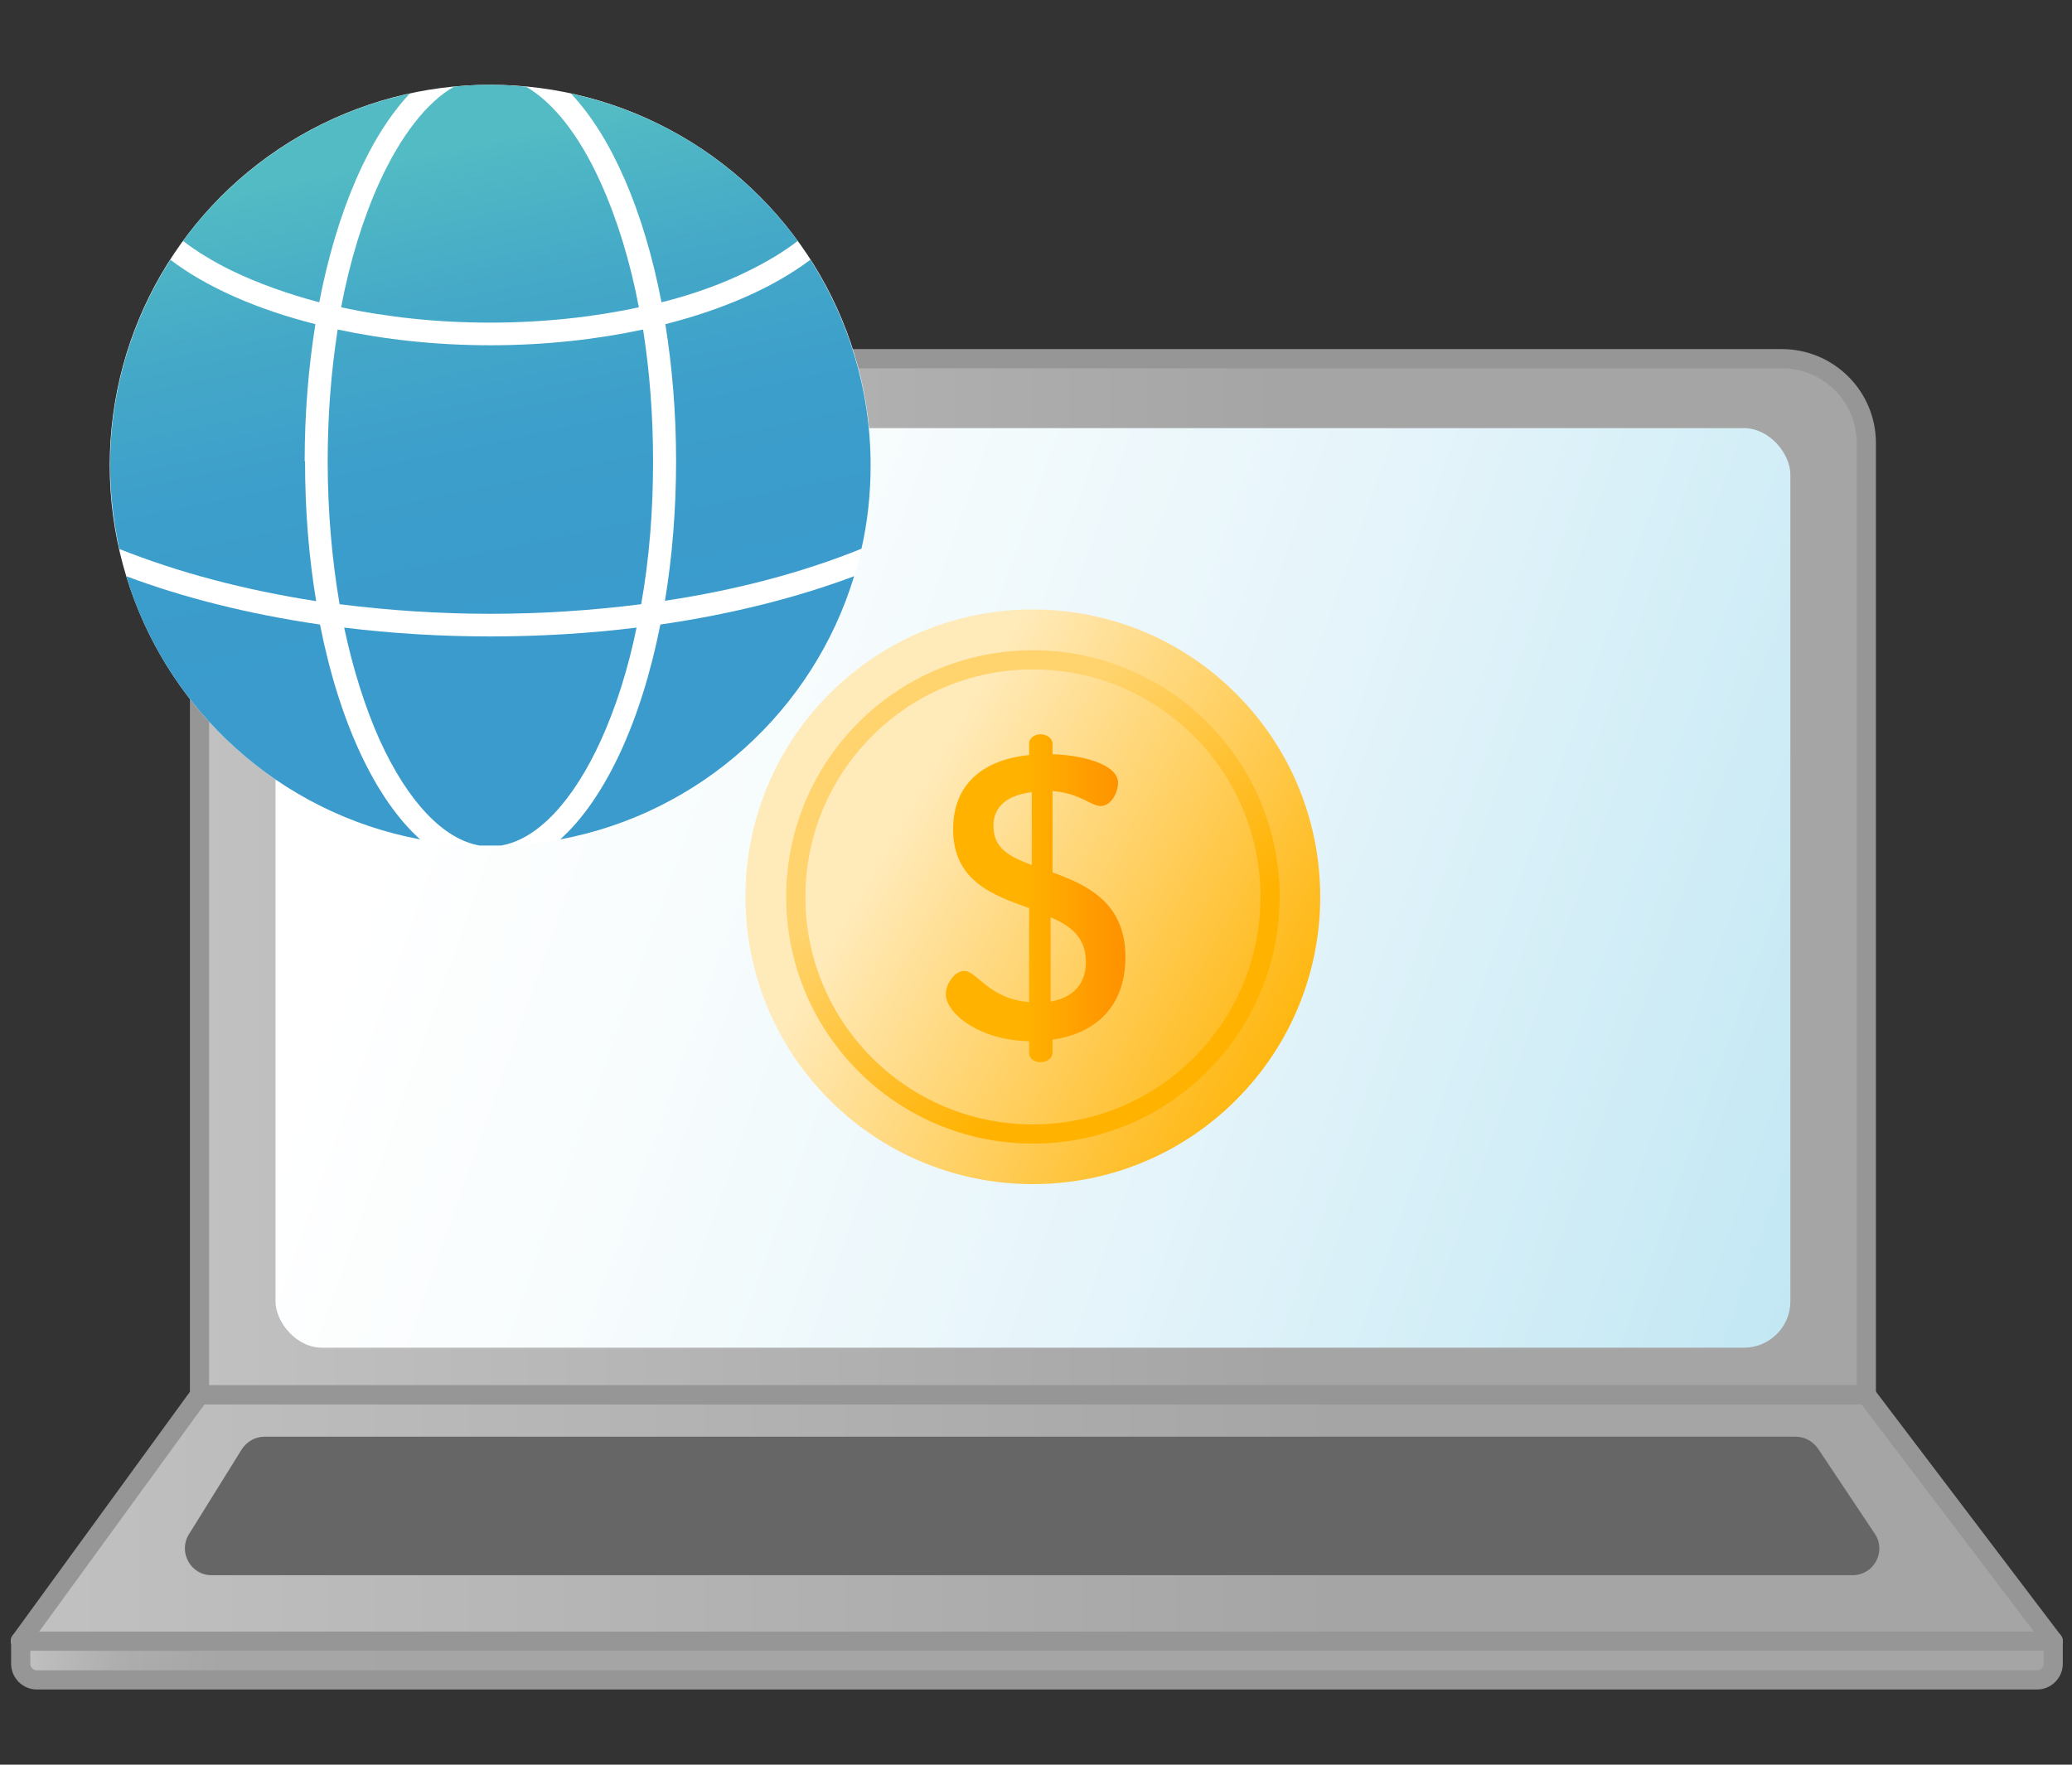
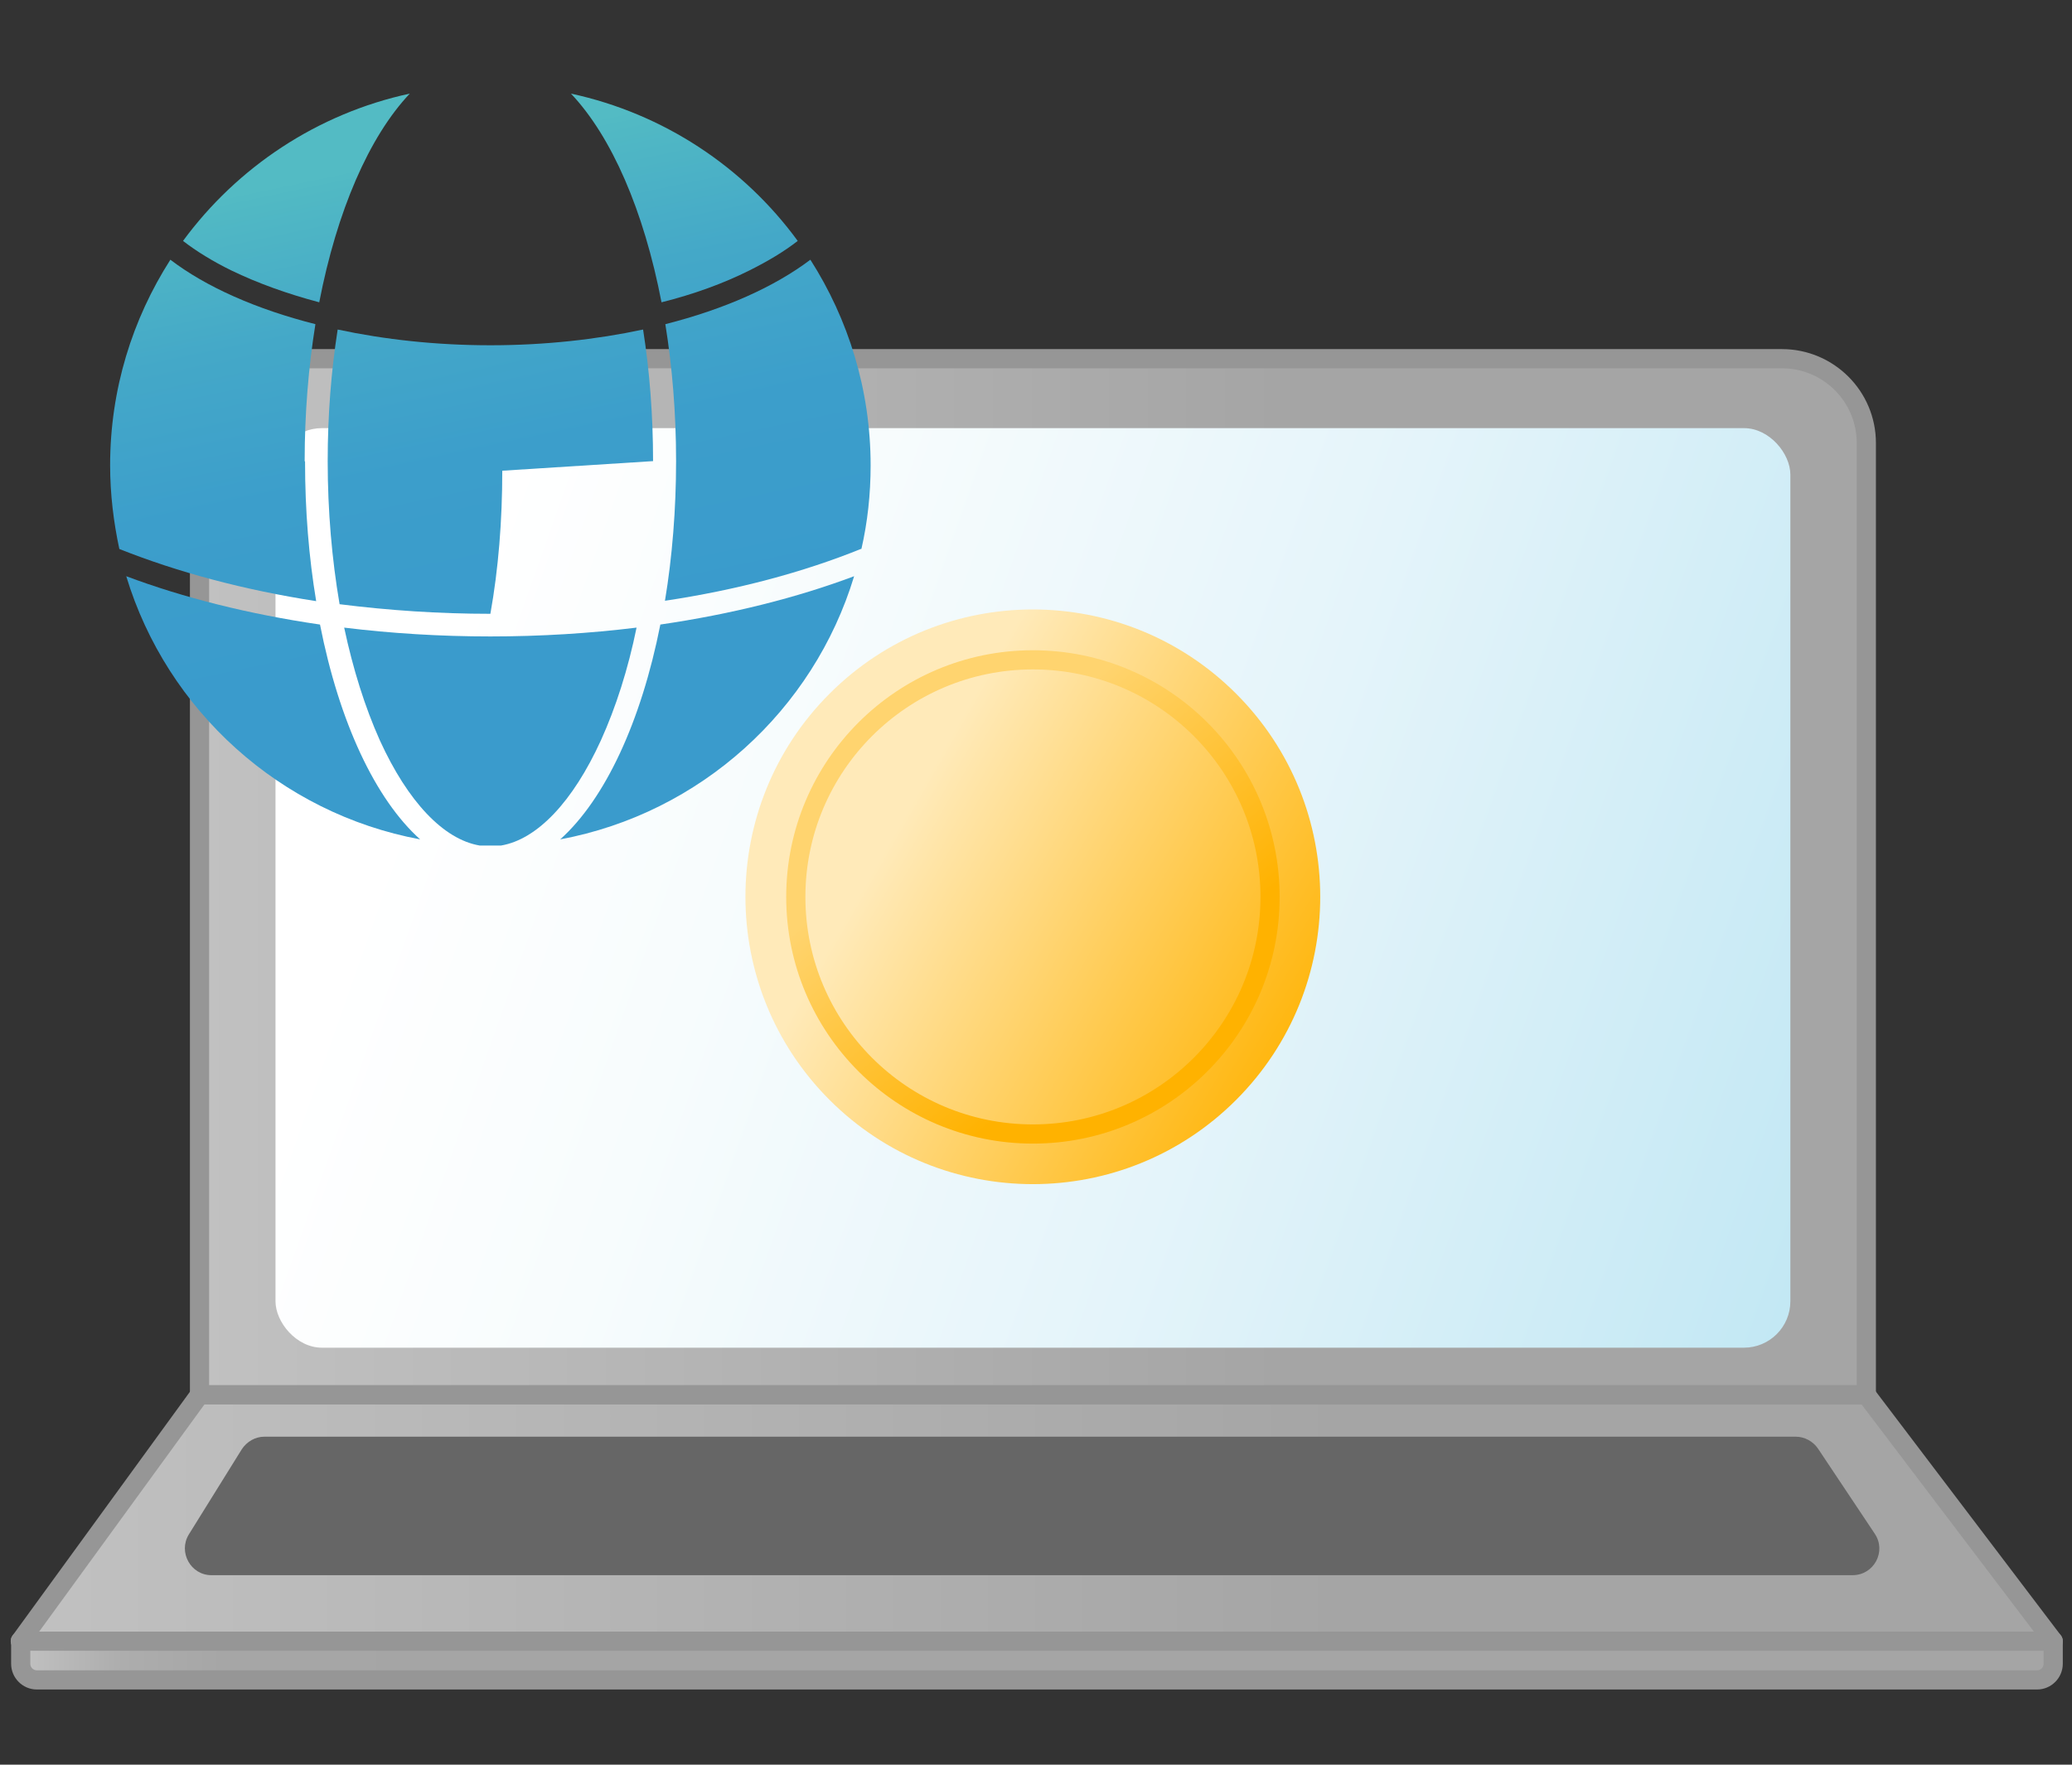
<svg xmlns="http://www.w3.org/2000/svg" xmlns:xlink="http://www.w3.org/1999/xlink" id="Layer_2" data-name="Layer 2" version="1.1" viewBox="0 0 54 46">
  <rect x="0" y="0" width="54" height="46" fill="#333333" stroke="none" />
  <defs>
    <style>
      .cls-1 {
        clip-path: url(#clippath);
      }

      .cls-2, .cls-3, .cls-4, .cls-5, .cls-6, .cls-7, .cls-8, .cls-9, .cls-10, .cls-11, .cls-12, .cls-13, .cls-14, .cls-15, .cls-16 {
        stroke-width: 0px;
      }

      .cls-2, .cls-17 {
        fill: none;
      }

      .cls-3 {
        fill: url(#linear-gradient-11);
      }

      .cls-4 {
        fill: url(#linear-gradient-12);
      }

      .cls-5 {
        fill: url(#linear-gradient-13);
      }

      .cls-6 {
        fill: url(#linear-gradient-10);
      }

      .cls-7 {
        fill: url(#linear-gradient-16);
      }

      .cls-8 {
        fill: url(#linear-gradient-15);
      }

      .cls-9 {
        fill: url(#linear-gradient-14);
      }

      .cls-10 {
        fill: #666;
      }

      .cls-17 {
        stroke: url(#linear-gradient-6);
        stroke-miterlimit: 10;
      }

      .cls-17, .cls-18, .cls-19, .cls-20 {
        stroke-width: .5px;
      }

      .cls-18 {
        fill: url(#linear-gradient-3);
      }

      .cls-18, .cls-19, .cls-20 {
        stroke: #969696;
        stroke-linecap: round;
        stroke-linejoin: round;
      }

      .cls-19 {
        fill: url(#linear-gradient-4);
      }

      .cls-20 {
        fill: url(#linear-gradient);
      }

      .cls-11 {
        fill: url(#linear-gradient-2);
      }

      .cls-12 {
        fill: url(#linear-gradient-8);
      }

      .cls-13 {
        fill: url(#linear-gradient-9);
      }

      .cls-14 {
        fill: url(#linear-gradient-7);
      }

      .cls-15 {
        fill: url(#linear-gradient-5);
      }

      .cls-16 {
        fill: #fff;
      }
    </style>
    <clipPath id="clippath">
      <rect class="cls-2" width="54" height="46" />
    </clipPath>
    <linearGradient id="linear-gradient" x1="5.2" y1="22.86" x2="48.64" y2="22.86" gradientUnits="userSpaceOnUse">
      <stop offset="0" stop-color="#c1c1c1" />
      <stop offset=".65" stop-color="#a5a5a5" />
    </linearGradient>
    <linearGradient id="linear-gradient-2" x1="4.41" y1="15.19" x2="54.29" y2="32.82" gradientUnits="userSpaceOnUse">
      <stop offset=".14" stop-color="#fff" />
      <stop offset=".31" stop-color="#f7fcfd" />
      <stop offset=".56" stop-color="#e4f4fa" />
      <stop offset=".87" stop-color="#c3e8f4" />
      <stop offset="1" stop-color="#b3e2f1" />
    </linearGradient>
    <linearGradient id="linear-gradient-3" x1=".53" y1="39.57" x2="53.51" y2="39.57" xlink:href="#linear-gradient" />
    <linearGradient id="linear-gradient-4" x1=".53" y1="43.28" x2="53.51" y2="43.28" gradientUnits="userSpaceOnUse">
      <stop offset="0" stop-color="#c1c1c1" />
      <stop offset=".02" stop-color="#b9b9b9" />
      <stop offset=".05" stop-color="#adadad" />
      <stop offset=".1" stop-color="#a6a6a6" />
      <stop offset=".25" stop-color="#a5a5a5" />
    </linearGradient>
    <linearGradient id="linear-gradient-5" x1="21.2" y1="20.08" x2="40.36" y2="31.13" gradientTransform="translate(24.42 -12.19) rotate(45)" gradientUnits="userSpaceOnUse">
      <stop offset=".12" stop-color="#ffeab9" />
      <stop offset=".69" stop-color="#ffb200" />
      <stop offset="1" stop-color="#ff9100" />
    </linearGradient>
    <linearGradient id="linear-gradient-6" x1="22.78" y1="18.46" x2="31.06" y2="28.3" gradientUnits="userSpaceOnUse">
      <stop offset=".24" stop-color="#ffd46f" />
      <stop offset=".8" stop-color="#ffb200" />
    </linearGradient>
    <linearGradient id="linear-gradient-7" x1="24.65" y1="23.43" x2="29.34" y2="23.43" gradientUnits="userSpaceOnUse">
      <stop offset=".43" stop-color="#ffb200" />
      <stop offset="1" stop-color="#ff9100" />
    </linearGradient>
    <linearGradient id="linear-gradient-8" x1="7.44" y1="19.87" x2="4.41" y2="5.42" gradientUnits="userSpaceOnUse">
      <stop offset=".12" stop-color="#3a9bcc" />
      <stop offset=".46" stop-color="#3c9ecb" />
      <stop offset=".73" stop-color="#44a8c8" />
      <stop offset=".98" stop-color="#51b9c4" />
      <stop offset="1" stop-color="#53bbc4" />
    </linearGradient>
    <linearGradient id="linear-gradient-9" x1="14.94" y1="18.29" x2="11.9" y2="3.85" xlink:href="#linear-gradient-8" />
    <linearGradient id="linear-gradient-10" x1="14.13" y1="18.46" x2="11.09" y2="4.02" xlink:href="#linear-gradient-8" />
    <linearGradient id="linear-gradient-11" x1="13.26" y1="18.65" x2="10.22" y2="4.2" gradientUnits="userSpaceOnUse">
      <stop offset=".12" stop-color="#3a9bcc" />
      <stop offset=".46" stop-color="#3c9ecb" />
      <stop offset=".73" stop-color="#44a8c8" />
      <stop offset=".98" stop-color="#51b9c4" />
      <stop offset="1" stop-color="#53bbc4" />
    </linearGradient>
    <linearGradient id="linear-gradient-12" x1="18.26" y1="17.6" x2="15.22" y2="3.15" xlink:href="#linear-gradient-8" />
    <linearGradient id="linear-gradient-13" x1="7.42" y1="19.87" x2="4.38" y2="5.43" xlink:href="#linear-gradient-8" />
    <linearGradient id="linear-gradient-14" x1="20.79" y1="17.06" x2="17.75" y2="2.62" xlink:href="#linear-gradient-8" />
    <linearGradient id="linear-gradient-15" x1="20.51" y1="17.12" x2="17.48" y2="2.67" xlink:href="#linear-gradient-8" />
    <linearGradient id="linear-gradient-16" x1="10.84" y1="19.16" x2="7.8" y2="4.71" xlink:href="#linear-gradient-8" />
  </defs>
  <g class="cls-1">
    <g>
      <path class="cls-20" d="M7.39,9.35h39.05c1.21,0,2.2.98,2.2,2.2v24.81H5.2V11.55c0-1.21.98-2.2,2.2-2.2Z" />
      <rect class="cls-11" x="7.18" y="11.16" width="39.48" height="23.97" rx="1.21" ry="1.21" />
      <polygon class="cls-18" points="48.64 36.36 5.2 36.36 .53 42.78 53.51 42.78 48.64 36.36" />
      <path class="cls-19" d="M.53,42.78h52.98v.59c0,.23-.19.42-.42.42H.96c-.23,0-.42-.19-.42-.42v-.59h0Z" />
      <path class="cls-10" d="M48.28,41.06H5.51c-.54,0-.87-.6-.59-1.06l1.38-2.22c.13-.2.35-.33.59-.33h39.91c.23,0,.45.12.58.31l1.48,2.22c.31.46-.02,1.08-.58,1.08Z" />
      <g>
        <circle class="cls-15" cx="26.92" cy="23.38" r="7.49" transform="translate(-8.65 25.88) rotate(-45)" />
        <circle class="cls-17" cx="26.92" cy="23.38" r="6.18" />
-         <path class="cls-14" d="M26.82,27.14c-1.29-.02-2.17-.72-2.17-1.23,0-.25.22-.6.48-.6.34,0,.63.73,1.69.81v-2.45c-.94-.33-1.98-.71-1.98-2.05s.99-1.84,1.98-1.94v-.3c0-.13.13-.24.3-.24.16,0,.31.11.31.24v.28c.71.02,1.71.24,1.71.75,0,.2-.15.6-.46.6-.25,0-.52-.33-1.25-.39v2.12c.91.33,1.9.79,1.9,2.21,0,1.28-.77,1.99-1.9,2.15v.35c0,.13-.16.24-.31.24-.18,0-.3-.11-.3-.24v-.32h0ZM26.89,22.55v-1.9c-.58.07-1,.33-1,.88,0,.6.45.81,1,1.02ZM27.38,23.91v2.2c.56-.1.92-.44.92-1.03,0-.66-.41-.95-.92-1.17Z" />
      </g>
      <g>
-         <circle class="cls-16" cx="12.78" cy="12.13" r="9.92" />
        <g>
          <path class="cls-12" d="M7.94,12.02c0-1.25.1-2.45.28-3.57-1.54-.39-2.85-.97-3.78-1.68-.99,1.55-1.57,3.38-1.57,5.36,0,.75.09,1.48.24,2.18,1.53.61,3.26,1.07,5.13,1.36-.19-1.14-.29-2.36-.29-3.64Z" />
-           <path class="cls-13" d="M11.83,2.26c-.71.41-1.38,1.27-1.94,2.49-.43.95-.77,2.05-1,3.26,1.2.26,2.52.4,3.88.4s2.68-.14,3.88-.4c-.23-1.21-.57-2.31-1-3.26-.55-1.22-1.23-2.08-1.94-2.49-.31-.03-.63-.05-.95-.05s-.63.02-.95.05Z" />
-           <path class="cls-6" d="M17.02,12.02c0-1.19-.09-2.35-.26-3.43-1.22.26-2.56.41-3.98.41s-2.76-.15-3.98-.41c-.17,1.09-.26,2.24-.26,3.43,0,1.3.11,2.56.31,3.73,1.27.16,2.58.25,3.93.25s2.66-.09,3.93-.25c.21-1.17.31-2.43.31-3.73Z" />
+           <path class="cls-6" d="M17.02,12.02c0-1.19-.09-2.35-.26-3.43-1.22.26-2.56.41-3.98.41s-2.76-.15-3.98-.41c-.17,1.09-.26,2.24-.26,3.43,0,1.3.11,2.56.31,3.73,1.27.16,2.58.25,3.93.25c.21-1.17.31-2.43.31-3.73Z" />
          <path class="cls-3" d="M16.59,16.36c-1.22.15-2.5.23-3.81.23s-2.59-.08-3.81-.23c.23,1.08.54,2.07.93,2.94.73,1.6,1.66,2.58,2.6,2.74.09,0,.18,0,.28,0s.19,0,.28,0c.94-.16,1.87-1.14,2.6-2.74.39-.86.71-1.86.93-2.94Z" />
          <path class="cls-4" d="M17.21,16.28c-.5,2.53-1.44,4.55-2.61,5.6,3.65-.68,6.6-3.36,7.66-6.86-1.49.56-3.2.99-5.05,1.26Z" />
          <path class="cls-5" d="M8.34,16.28c-1.85-.27-3.56-.7-5.05-1.26,1.06,3.5,4.01,6.18,7.66,6.86-1.17-1.05-2.11-3.06-2.61-5.6Z" />
          <path class="cls-9" d="M22.45,14.31c.16-.7.24-1.43.24-2.18,0-1.97-.58-3.81-1.57-5.36-.94.71-2.24,1.29-3.78,1.68.18,1.12.28,2.32.28,3.57s-.1,2.5-.29,3.64c1.87-.28,3.6-.74,5.13-1.36Z" />
          <path class="cls-8" d="M19.53,7.05c.48-.24.9-.49,1.26-.77-1.41-1.93-3.5-3.32-5.91-3.84,1.06,1.12,1.9,3.05,2.36,5.44.84-.21,1.61-.49,2.29-.83Z" />
          <path class="cls-7" d="M10.68,2.44c-2.41.52-4.5,1.92-5.91,3.84.35.27.77.53,1.26.77.68.33,1.46.61,2.29.83.46-2.38,1.3-4.32,2.36-5.44Z" />
        </g>
      </g>
    </g>
  </g>
</svg>